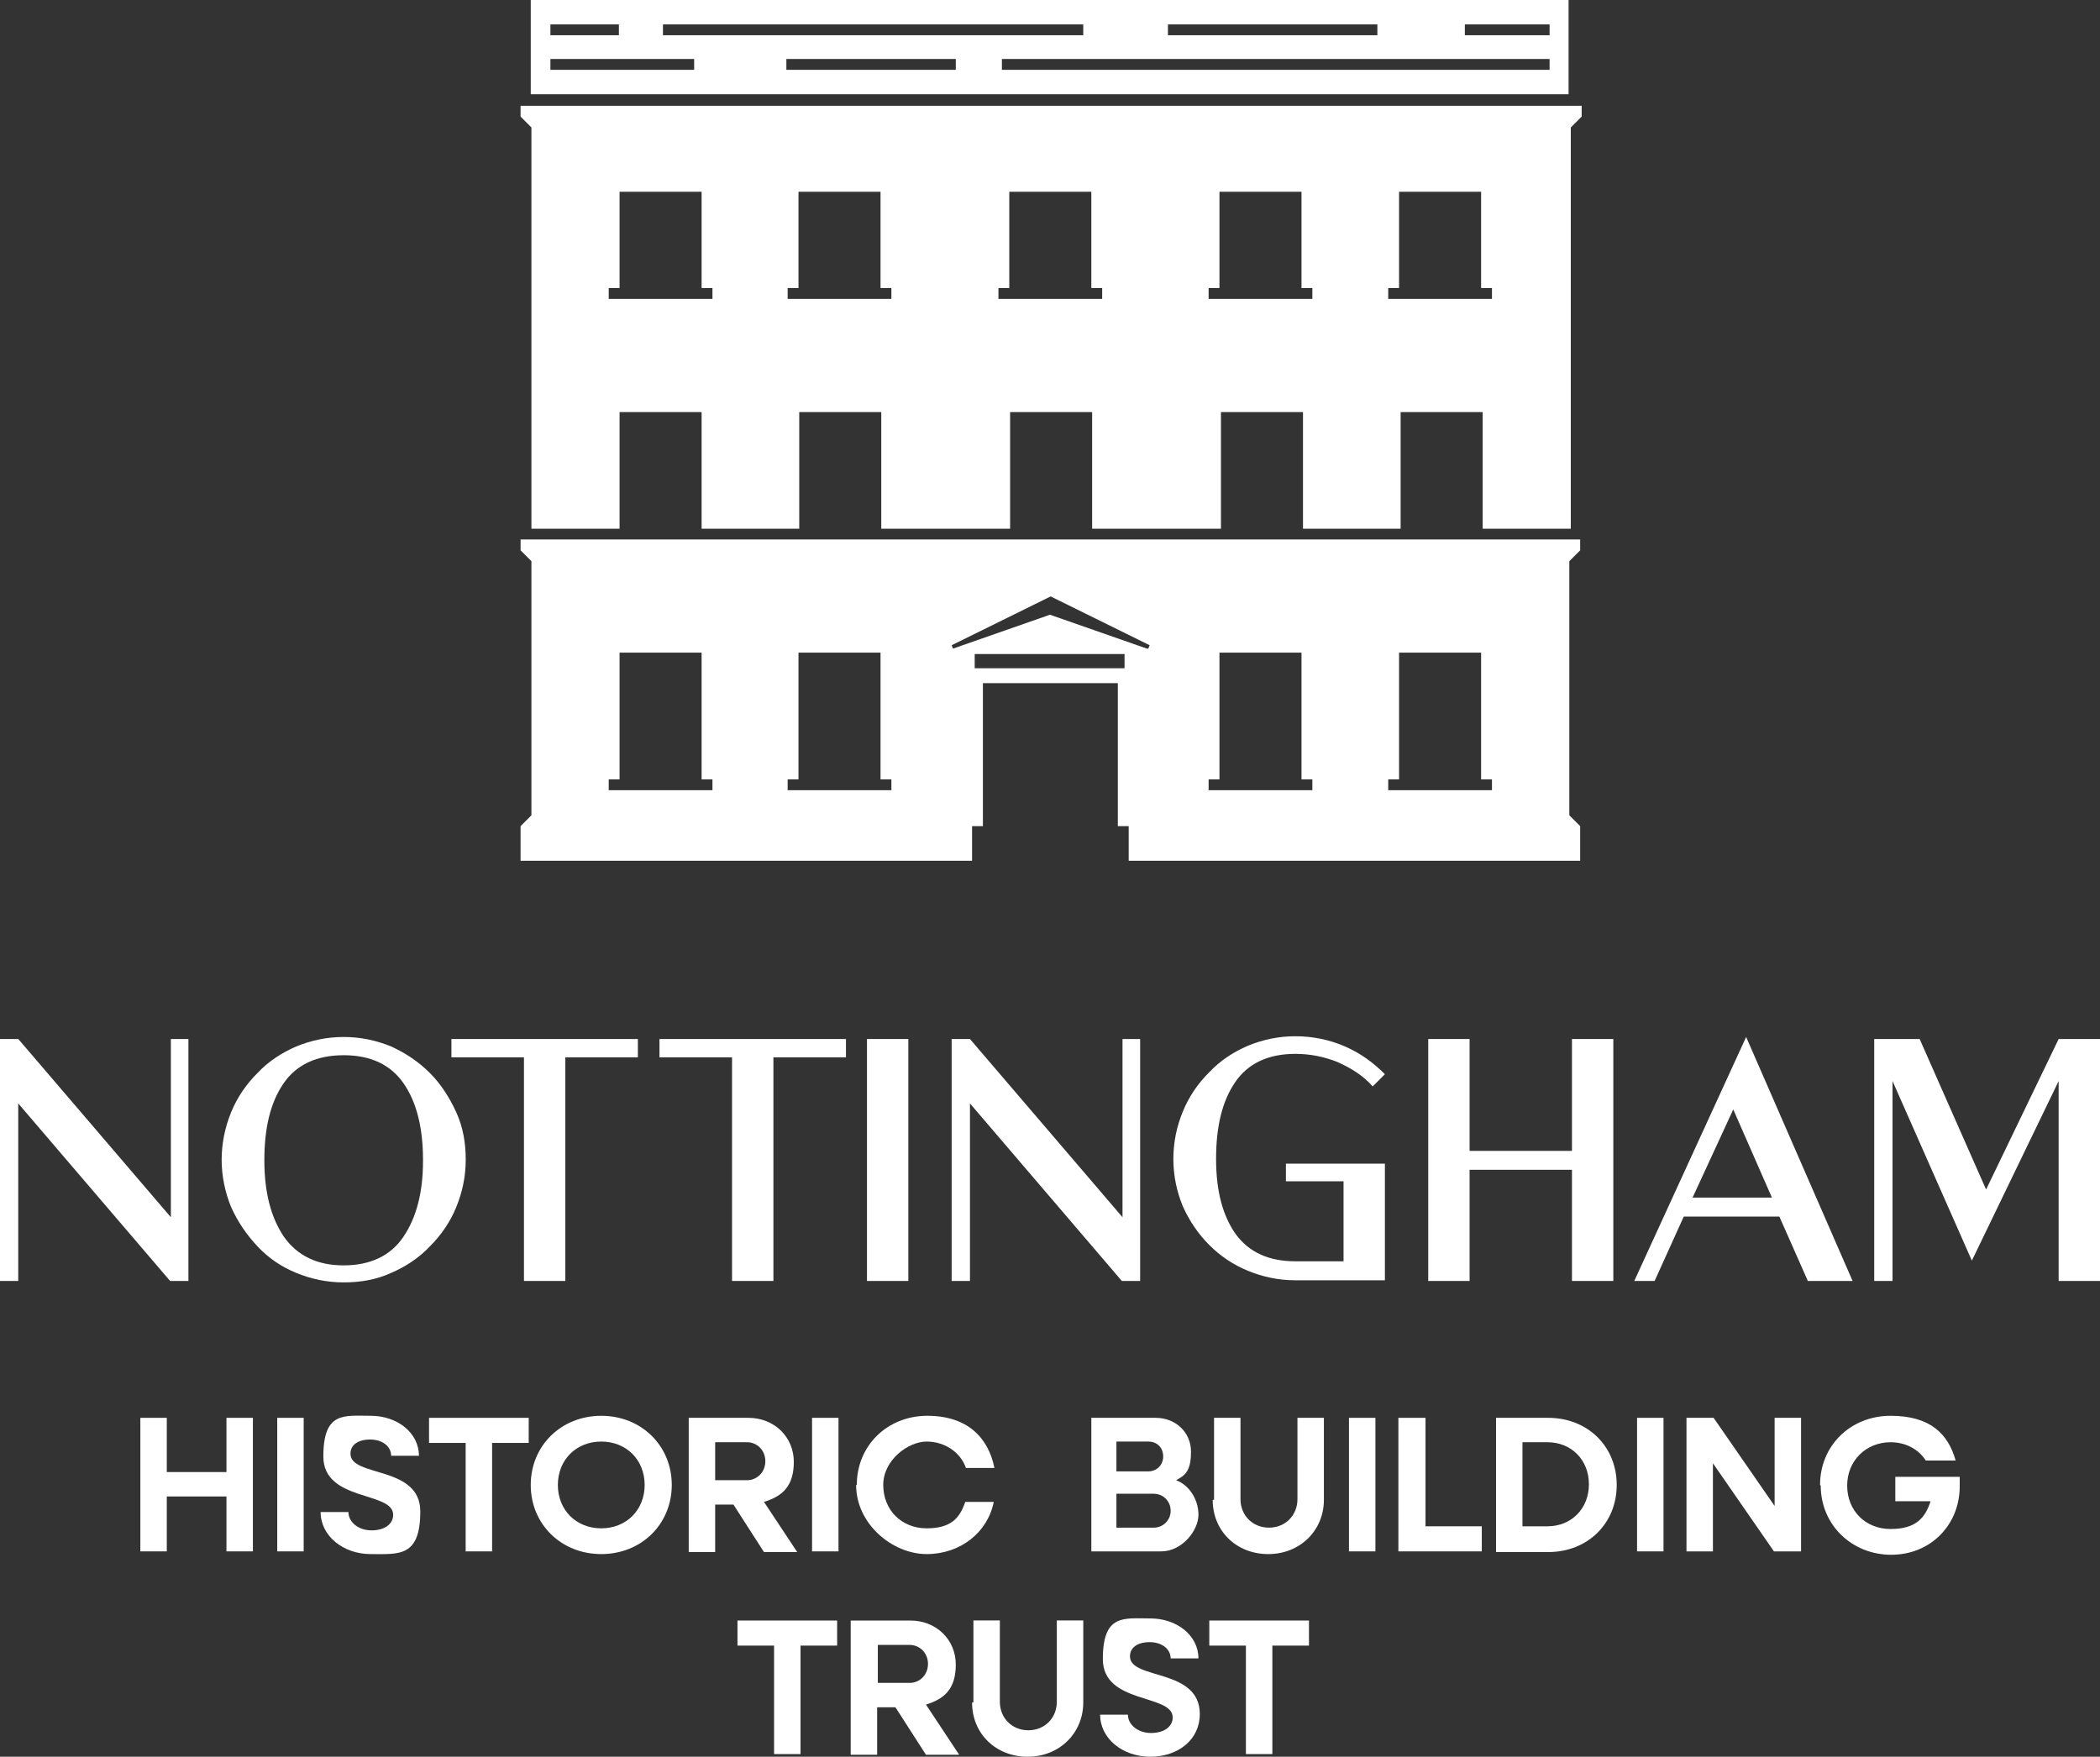
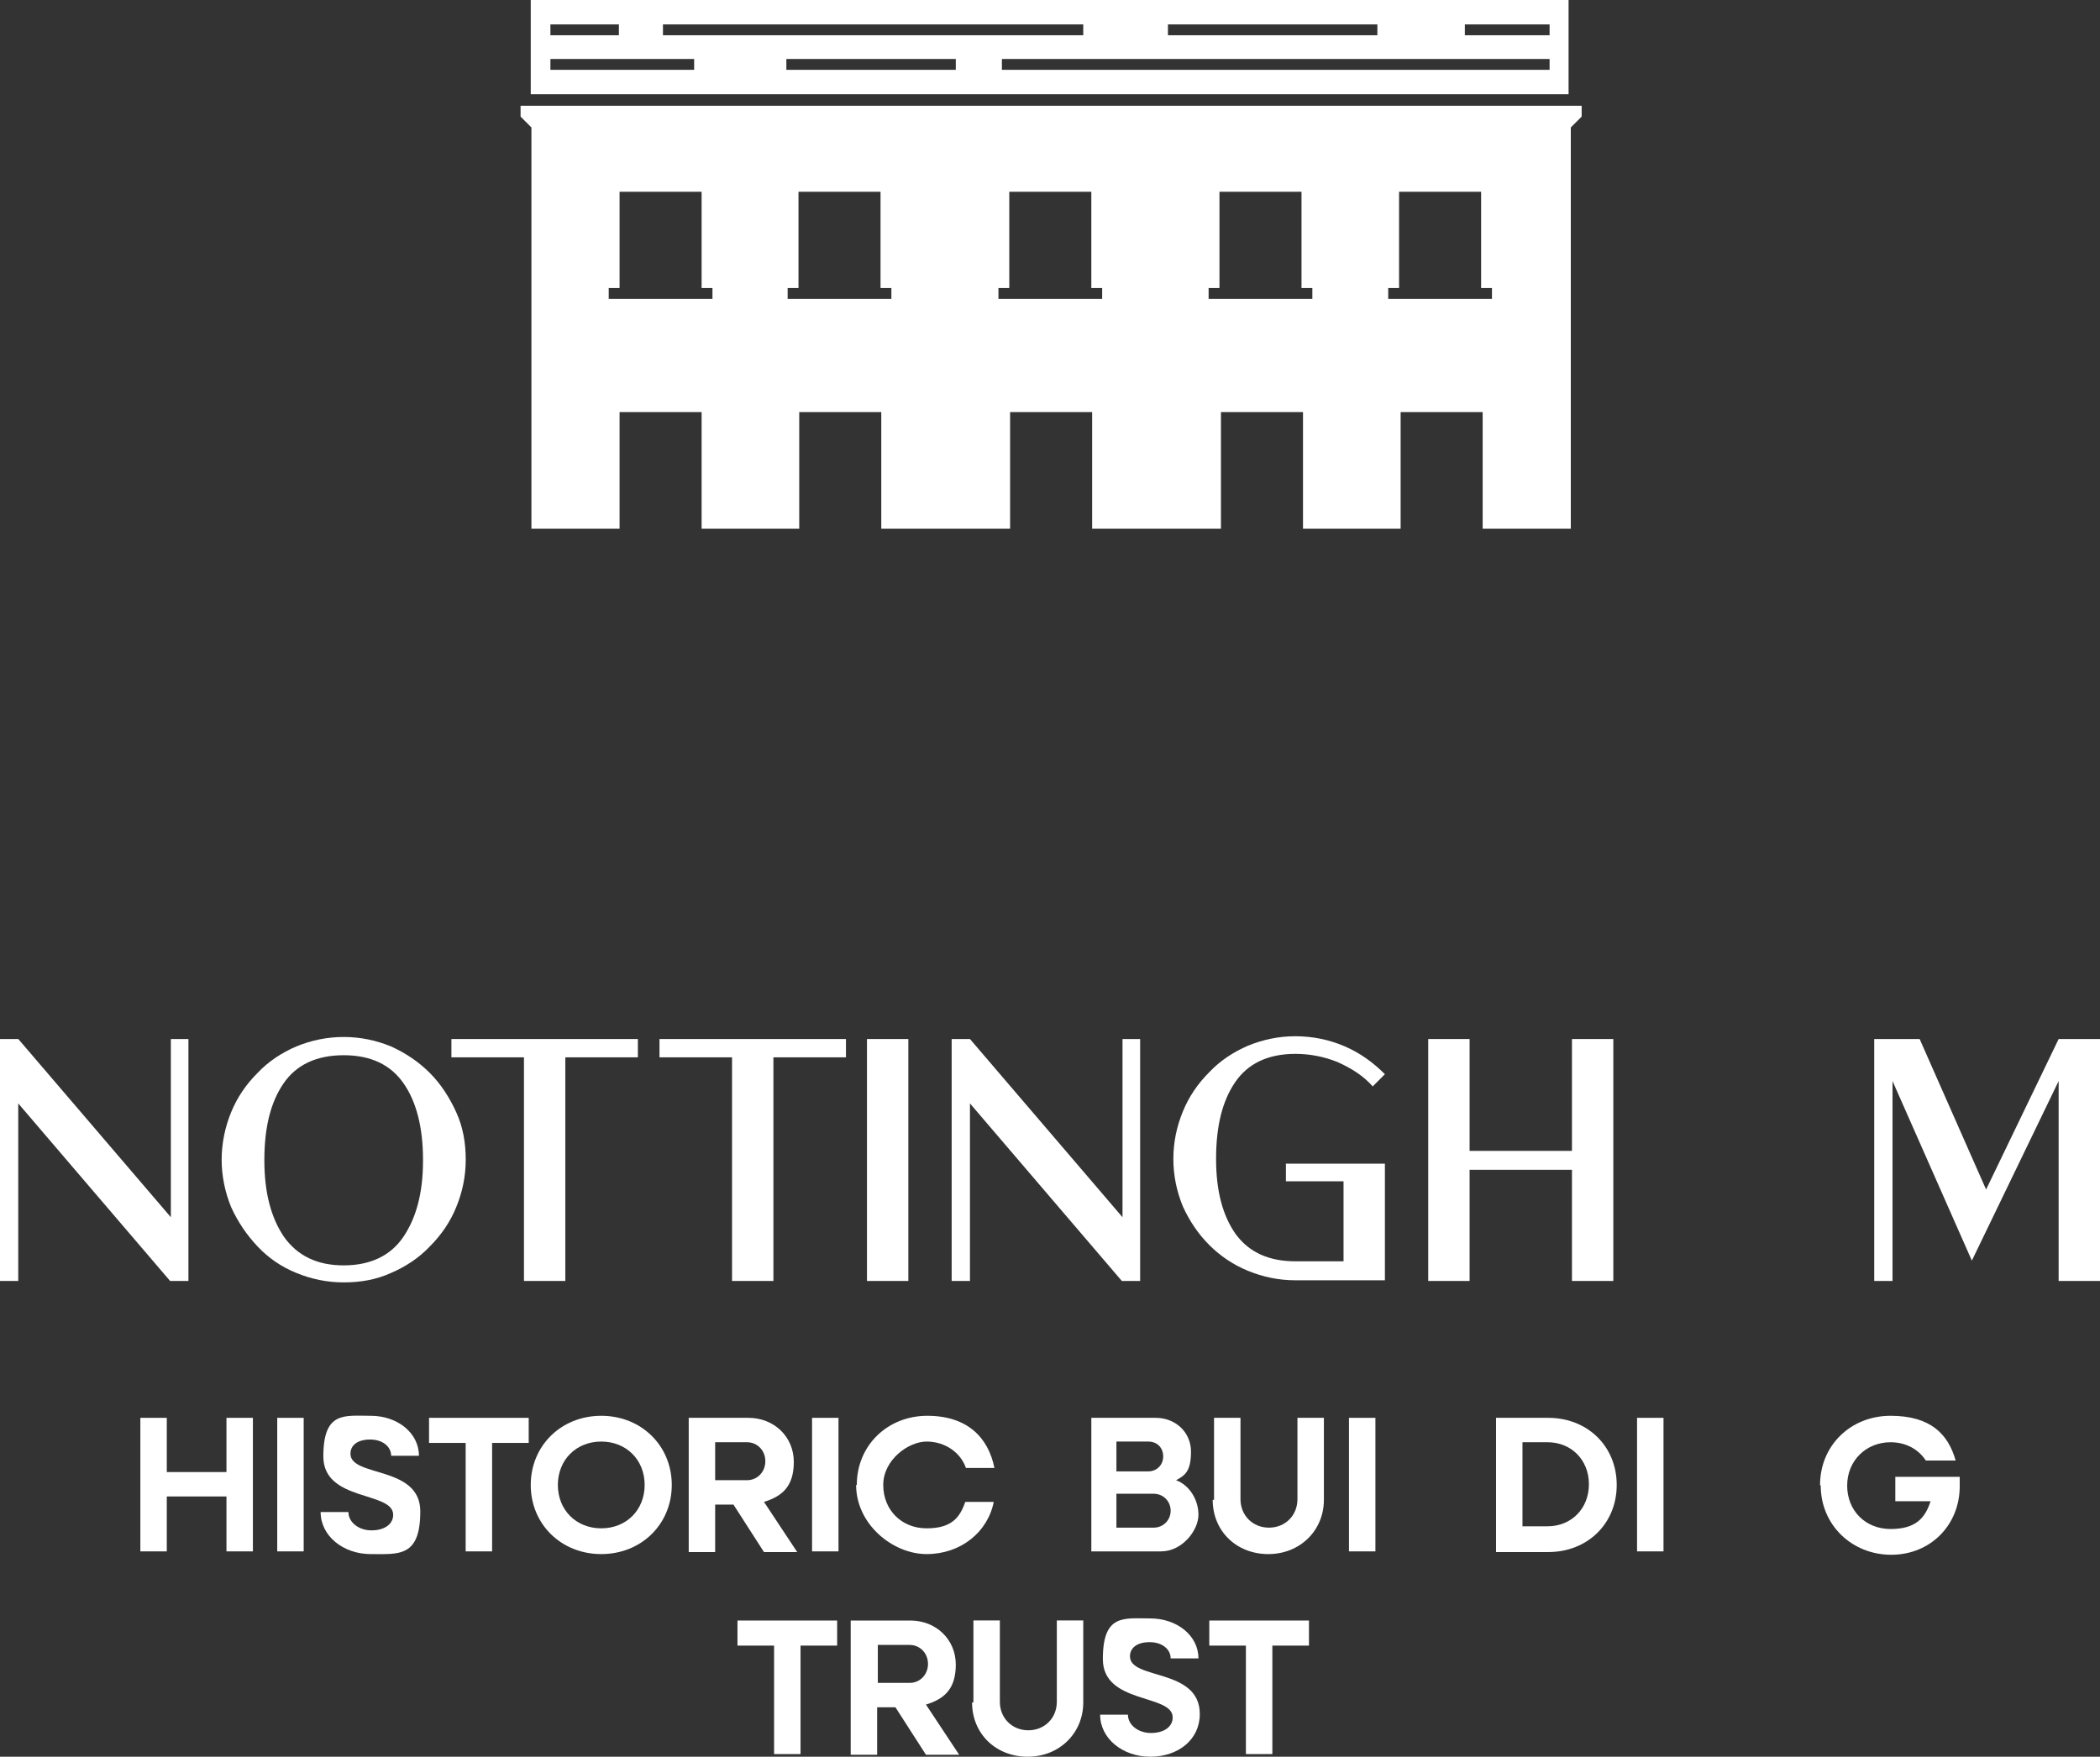
<svg xmlns="http://www.w3.org/2000/svg" id="Layer_2" data-name="Layer 2" width="309.73" height="259.14" viewBox="0 0 309.73 259.14">
  <rect x="0" y="0" width="309.73" height="259.14" fill="#333333" stroke="none" />
  <defs>
    <style>
      .cls-1 {
        fill: #fff;
      }
    </style>
  </defs>
  <g id="Layer_1-2" data-name="Layer 1">
    <g>
      <path class="cls-1" d="M20.7,209.15h3.9v8h8.8v-8h3.9v19.7h-3.9v-8.1h-8.8v8.1h-3.9v-19.7Z" />
      <path class="cls-1" d="M40.89,209.15h3.9v19.7h-3.9v-19.7Z" />
      <path class="cls-1" d="M47.29,223.05h4.1c0,1.5,1.5,2.7,3.4,2.7s3.2-.9,3.2-2.3c0-3.5-10.3-1.9-10.3-8.6s3.1-6,7-6,7.1,2.5,7.1,5.9h-4.1c0-1.4-1.3-2.4-3.1-2.4s-2.9.8-2.9,2.1c0,3.5,10.3,1.7,10.3,8.5s-3.2,6.3-7.3,6.3-7.4-2.7-7.4-6.2h0Z" />
      <path class="cls-1" d="M68.68,212.85h-5.4v-3.7h14.7v3.7h-5.4v16h-3.9v-16h0Z" />
      <path class="cls-1" d="M78.28,219.05c0-5.8,4.5-10.2,10.4-10.2s10.4,4.4,10.4,10.2-4.5,10.2-10.4,10.2-10.4-4.4-10.4-10.2ZM95.08,219.05c0-3.7-2.7-6.4-6.4-6.4s-6.4,2.7-6.4,6.4,2.7,6.4,6.4,6.4,6.4-2.7,6.4-6.4Z" />
      <path class="cls-1" d="M101.58,209.15h8.8c3.8,0,6.7,2.8,6.7,6.5s-1.8,5.1-4.4,5.9l4.9,7.4h-4.9l-4.5-7h-2.7v7h-3.9v-19.8ZM105.48,212.85v5.5h4.7c1.5,0,2.7-1.2,2.7-2.8s-1.2-2.8-2.7-2.8h-4.7v.1Z" />
      <path class="cls-1" d="M119.77,209.15h3.9v19.7h-3.9v-19.7Z" />
      <path class="cls-1" d="M126.37,219.05c0-5.8,4.5-10.2,10.4-10.2s9,3.2,9.9,7.7h-4.2c-.8-2.3-3.1-3.9-5.8-3.9s-6.4,2.7-6.4,6.4,2.7,6.4,6.4,6.4,4.9-1.6,5.7-3.9h4.2c-.9,4.5-4.9,7.7-9.9,7.7s-10.4-4.4-10.4-10.2h.1Z" />
      <path class="cls-1" d="M160.86,209.15h9.6c2.9,0,5.2,2.1,5.2,5s-.9,3.5-2.2,4.2c1.9.7,3.3,2.8,3.3,5.1s-2.4,5.4-5.5,5.4h-10.3v-19.7h-.1ZM164.66,212.75v4.3h4.7c1.2,0,2.2-.9,2.2-2.2s-.9-2.2-2.2-2.2h-4.7v.1ZM164.66,220.45v4.9h5.5c1.4,0,2.5-1.1,2.5-2.5s-1.1-2.5-2.5-2.5h-5.5v.1Z" />
      <path class="cls-1" d="M179.06,221.25v-12.1h3.9v12c0,2.4,1.8,4.2,4.2,4.2s4.2-1.8,4.2-4.2v-12h3.9v12.1c0,4.5-3.5,8-8.2,8s-8.2-3.4-8.2-8h.2Z" />
      <path class="cls-1" d="M198.96,209.15h3.9v19.7h-3.9v-19.7Z" />
-       <path class="cls-1" d="M206.35,209.15h3.9v16h8.3v3.7h-12.3v-19.7h.1Z" />
      <path class="cls-1" d="M220.65,209.15h7.7c5.8,0,10.1,4.2,10.1,9.9s-4.3,9.9-10.1,9.9h-7.7v-19.8ZM224.55,212.85v12.3h3.7c3.5,0,6.1-2.6,6.1-6.2s-2.6-6.2-6.1-6.2h-3.7v.1Z" />
      <path class="cls-1" d="M241.45,209.15h3.9v19.7h-3.9v-19.7Z" />
-       <path class="cls-1" d="M248.74,209.15h4l9,13v-13h3.9v19.7h-4l-9-13v13h-3.9v-19.7Z" />
      <path class="cls-1" d="M268.44,219.05c0-5.8,4.5-10.2,10.4-10.2s8.5,2.7,9.6,6.6h-4.4c-1.1-1.7-3-2.7-5.2-2.7-3.6,0-6.4,2.7-6.4,6.4s2.7,6.4,6.4,6.4,5.1-1.6,5.9-4.1h-5.2v-3.6h9.5v1.4c0,5.7-4.3,10.1-10.1,10.1s-10.4-4.4-10.4-10.2l-.1-.1Z" />
      <path class="cls-1" d="M114.17,242.75h-5.4v-3.7h14.7v3.7h-5.4v16h-3.9v-16h0Z" />
      <path class="cls-1" d="M125.47,239.05h8.8c3.8,0,6.7,2.8,6.7,6.5s-1.8,5.1-4.4,5.9l4.9,7.4h-4.9l-4.5-7h-2.7v7h-3.9v-19.8ZM129.47,242.75v5.5h4.7c1.5,0,2.7-1.2,2.7-2.8s-1.2-2.8-2.7-2.8h-4.7v.1Z" />
      <path class="cls-1" d="M143.57,251.14v-12.1h3.9v12c0,2.4,1.8,4.2,4.2,4.2s4.2-1.8,4.2-4.2v-12h3.9v12.1c0,4.5-3.5,8-8.2,8s-8.2-3.4-8.2-8h.2Z" />
      <path class="cls-1" d="M162.26,252.94h4.1c0,1.5,1.5,2.7,3.4,2.7s3.2-.9,3.2-2.3c0-3.5-10.3-1.9-10.3-8.6s3.1-6,7-6,7.1,2.5,7.1,5.9h-4.1c0-1.4-1.3-2.4-3.1-2.4s-2.9.8-2.9,2.1c0,3.5,10.3,1.7,10.3,8.5,0,3.8-3.2,6.3-7.3,6.3s-7.4-2.7-7.4-6.2Z" />
      <path class="cls-1" d="M183.76,242.75h-5.4v-3.7h14.7v3.7h-5.4v16h-3.9v-16h0Z" />
    </g>
    <g>
      <path class="cls-1" d="M27.79,153.27v35.69h-2.7l-22.4-26.19v26.19H0v-35.69h2.7l22.5,26.29v-26.29h2.7-.1Z" />
      <path class="cls-1" d="M50.69,152.97c2.5,0,4.8.5,7,1.4,2.2,1,4.1,2.3,5.7,3.9s2.9,3.6,3.9,5.8,1.4,4.5,1.4,7-.5,4.8-1.4,7-2.2,4.1-3.9,5.8c-1.6,1.7-3.6,3-5.7,3.9-2.2,1-4.5,1.4-7,1.4s-4.8-.5-7-1.4-4.1-2.2-5.7-3.9-2.9-3.6-3.9-5.8c-.9-2.2-1.4-4.6-1.4-7s.5-4.8,1.4-7,2.2-4.1,3.9-5.8c1.6-1.7,3.6-3,5.7-3.9,2.2-.9,4.5-1.4,7-1.4ZM62.39,171.06c0-4.8-1-8.6-2.9-11.3s-4.8-4.1-8.8-4.1-7,1.4-8.9,4.2-2.8,6.5-2.8,11.3,1,8.5,2.9,11.3c2,2.8,4.9,4.2,8.8,4.2s6.9-1.4,8.8-4.2c1.9-2.8,2.9-6.5,2.9-11.2v-.2Z" />
      <path class="cls-1" d="M66.59,153.27h27.49v2.7h-10.7v32.99h-6.1v-32.99h-10.7v-2.7Z" />
      <path class="cls-1" d="M97.28,153.27h27.49v2.7h-10.7v32.99h-6.1v-32.99h-10.7v-2.7Z" />
      <path class="cls-1" d="M127.87,153.27h6.1v35.69h-6.1v-35.69Z" />
      <path class="cls-1" d="M168.16,153.27v35.69h-2.7l-22.4-26.19v26.19h-2.7v-35.69h2.7l22.5,26.29v-26.29h2.7-.1Z" />
      <path class="cls-1" d="M189.66,171.66h14.6v17.2h-13.2c-2.5,0-4.8-.5-7-1.4s-4.1-2.2-5.7-3.8c-1.6-1.6-2.9-3.5-3.9-5.7-.9-2.2-1.4-4.5-1.4-7s.5-4.8,1.4-7,2.2-4.1,3.9-5.8c1.6-1.7,3.6-3,5.7-3.9,2.2-.9,4.5-1.4,7-1.4s5,.5,7.3,1.5,4.2,2.4,5.9,4.1l-1.8,1.8c-1.4-1.6-3.2-2.7-5.2-3.6-2-.8-4.1-1.2-6.2-1.2-4,0-7,1.4-8.9,4.2s-2.8,6.5-2.8,11.3,1,8.4,2.9,11.1c2,2.7,4.9,4,8.8,4h7.1v-11.8h-8.5v-2.7.1Z" />
      <path class="cls-1" d="M231.85,153.27h6.1v35.69h-6.1v-16.4h-15.1v16.4h-6.1v-35.69h6.1v16.5h15.1v-16.5Z" />
-       <path class="cls-1" d="M266.64,188.96l-4.2-9.5h-14.1l-4.3,9.5h-3l16.5-35.99,15.7,35.99h-6.7.1ZM261.34,176.66l-5.7-13-6,13h11.7Z" />
      <path class="cls-1" d="M303.63,153.27h6.1v35.69h-6.1v-29.49l-12.8,26.49-11.7-26.49v29.49h-2.7v-35.69h6.7l9.8,22.2,10.7-22.2Z" />
    </g>
    <g>
      <path class="cls-1" d="M76.78,15.6v1.6h0l1.6,1.6v59.19h13v-17.2h12.1v17.2h14.4v-17.2h12.1v17.2h19v-17.2h12.1v17.2h19v-17.2h12.1v17.2h14.4v-17.2h12.1v17.2h13V18.8l1.6-1.6v-1.6H76.78ZM104.98,44.09h-15.2v-1.6h1.6v-14.2h12.1v14.2h1.6v1.6h-.1ZM131.37,44.09h-15.2v-1.6h1.6v-14.2h12.1v14.2h1.6v1.6h-.1ZM162.46,44.09h-15.2v-1.6h1.6v-14.2h12.1v14.2h1.6v1.6h-.1ZM193.46,44.09h-15.2v-1.6h1.6v-14.2h12.1v14.2h1.6v1.6h-.1ZM219.95,44.09h-15.2v-1.6h1.6v-14.2h12.1v14.2h1.6v1.6h-.1Z" />
      <path class="cls-1" d="M231.35,13.9V0H78.28v13.9h153.07ZM140.97,10.3h-24.99v-1.6h24.99v1.6ZM228.55,10.3h-80.78v-1.6h80.78v1.6ZM216.05,3.6h12.5v1.6h-12.5v-1.6ZM172.26,3.6h30.89v1.6h-30.89v-1.6ZM97.78,3.6h61.99v1.6h-61.99v-1.6ZM81.18,3.6h10.1v1.6h-10.1v-1.6ZM81.18,8.7h21.2v1.6h-21.2v-1.6Z" />
-       <path class="cls-1" d="M76.78,79.58v1.6h0l1.6,1.6v37.49l-1.6,1.6v5.1h66.59v-5.1h1.6v-21.1h19.9v21.1h1.6v5.1h66.59v-5.1l-1.6-1.6v-37.49l1.6-1.6v-1.6H76.78ZM104.98,116.57h-15.2v-1.6h1.6v-18.7h12.1v18.7h1.6v1.6h-.1ZM131.37,116.57h-15.2v-1.6h1.6v-18.7h12.1v18.7h1.6v1.6h-.1ZM165.86,98.58h-22.1v-2.1h22.1v2.1ZM169.16,95.68l-14.3-5-14.3,5-.2-.5,14.6-7.2,14.6,7.2-.2.5h-.2ZM193.46,116.57h-15.2v-1.6h1.6v-18.7h12.1v18.7h1.6v1.6h-.1ZM219.95,116.57h-15.2v-1.6h1.6v-18.7h12.1v18.7h1.6v1.6h-.1Z" />
    </g>
  </g>
</svg>